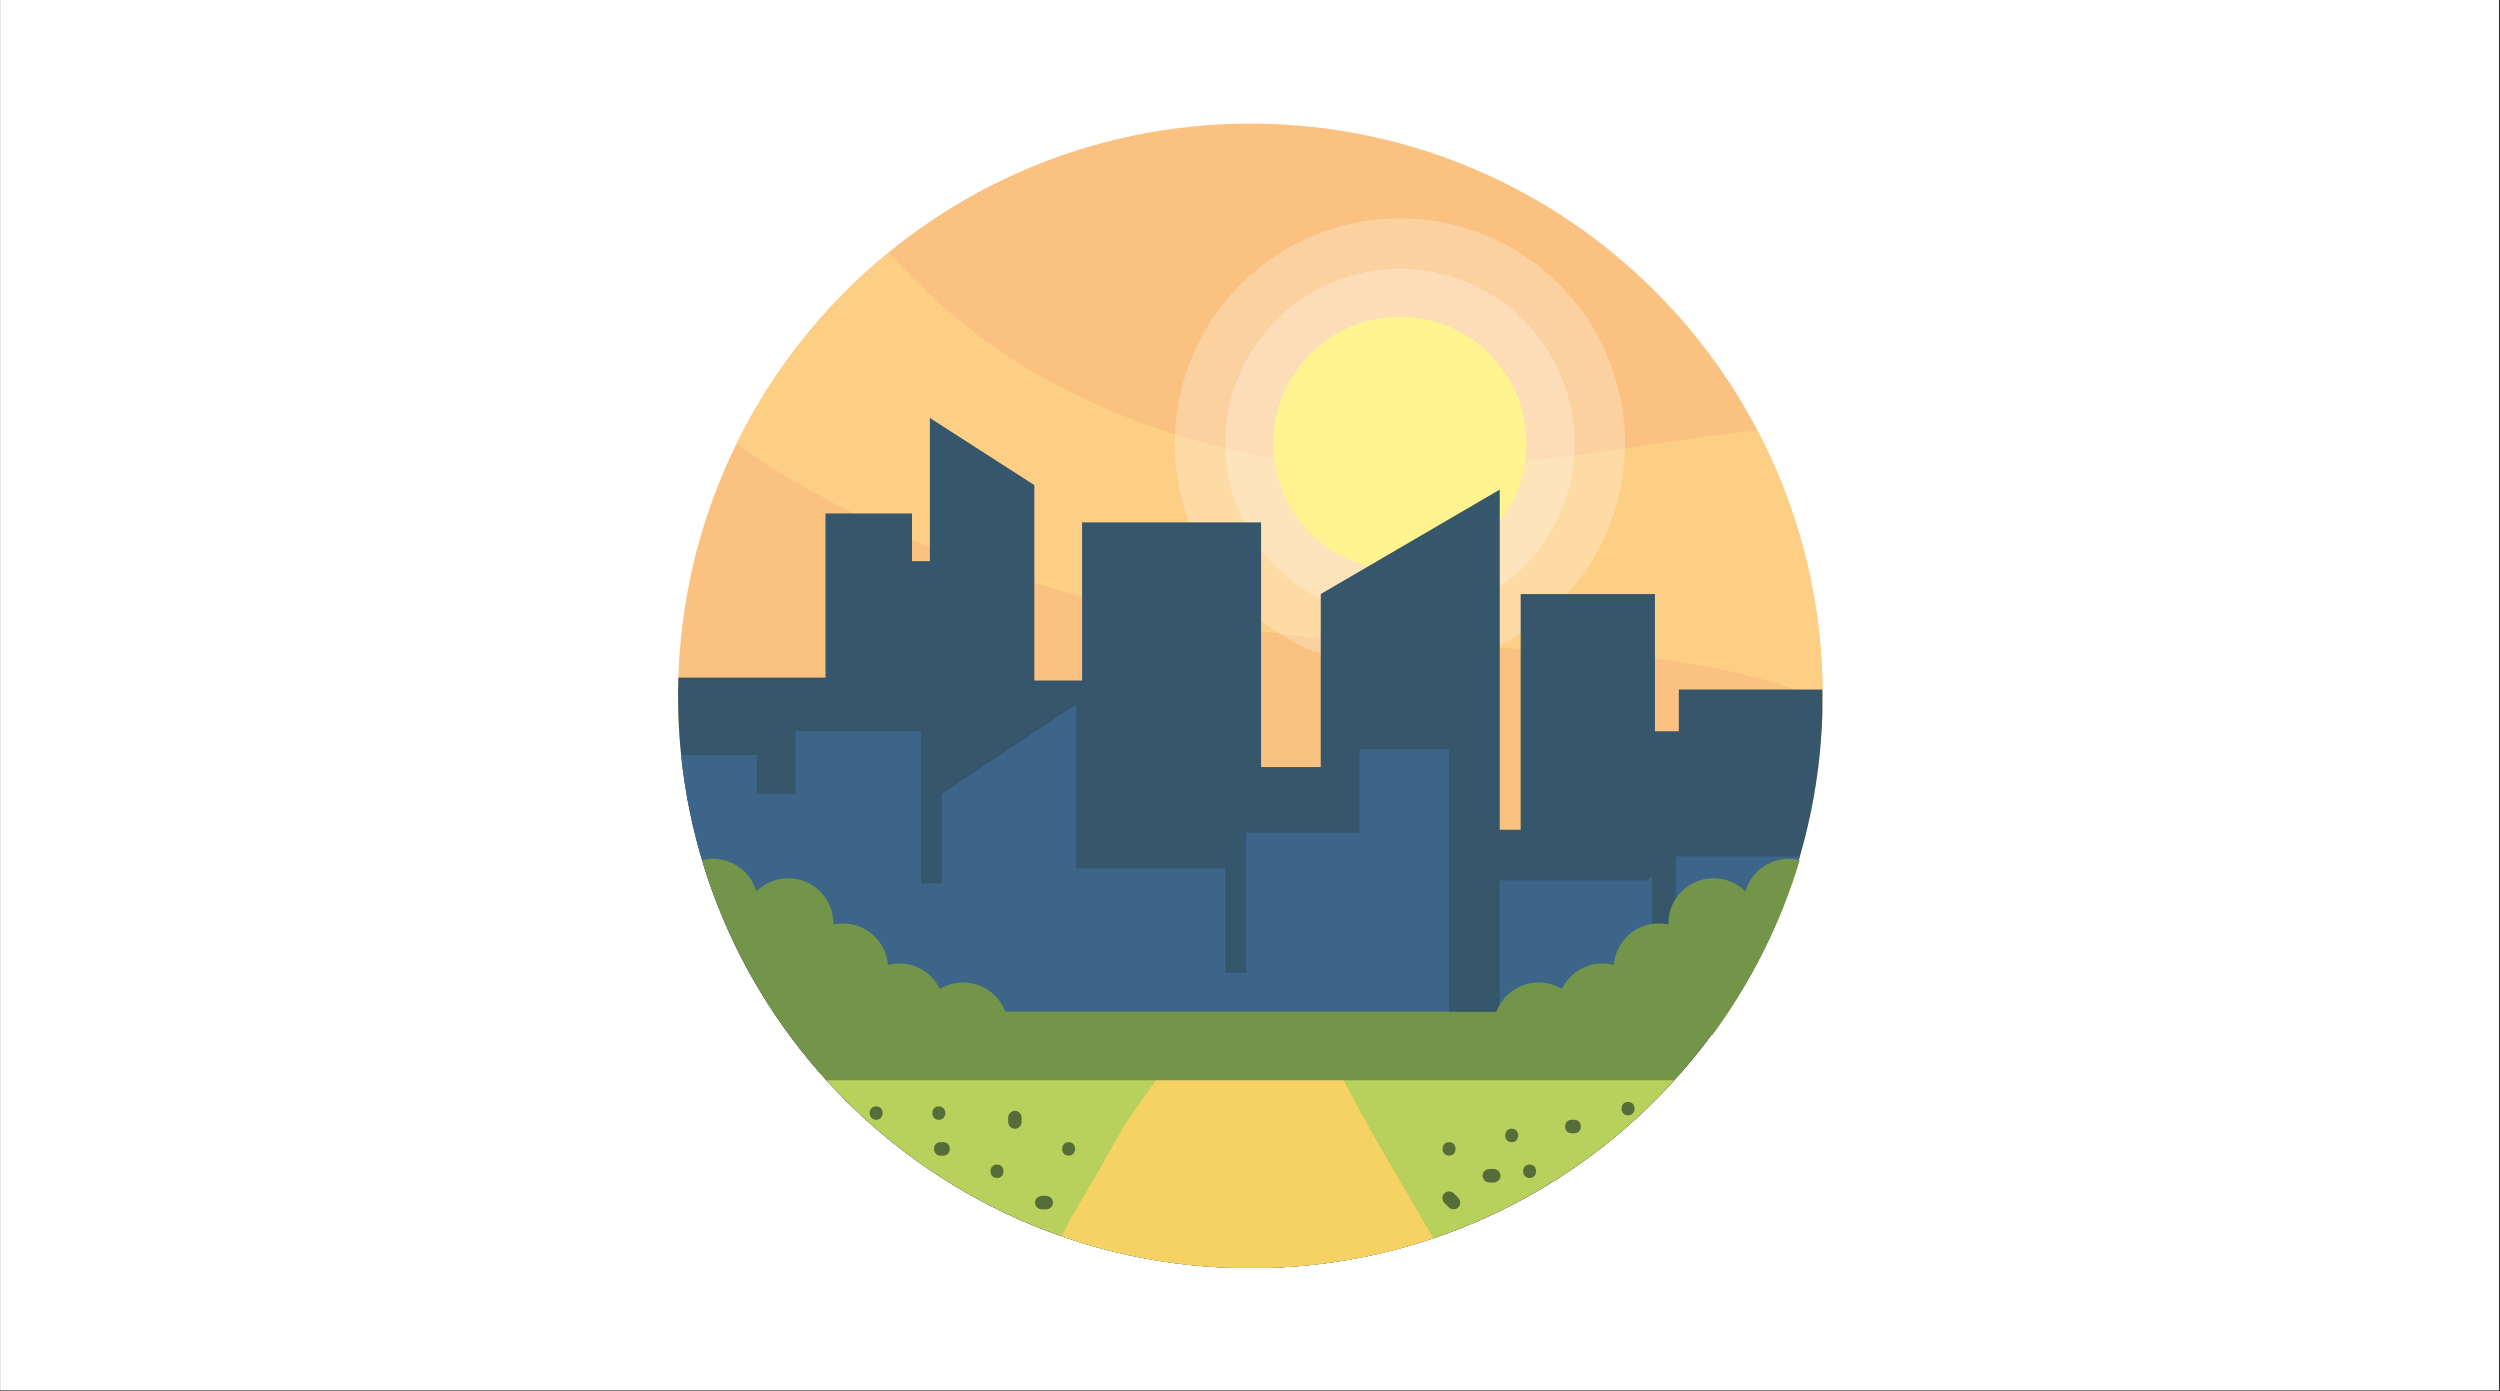
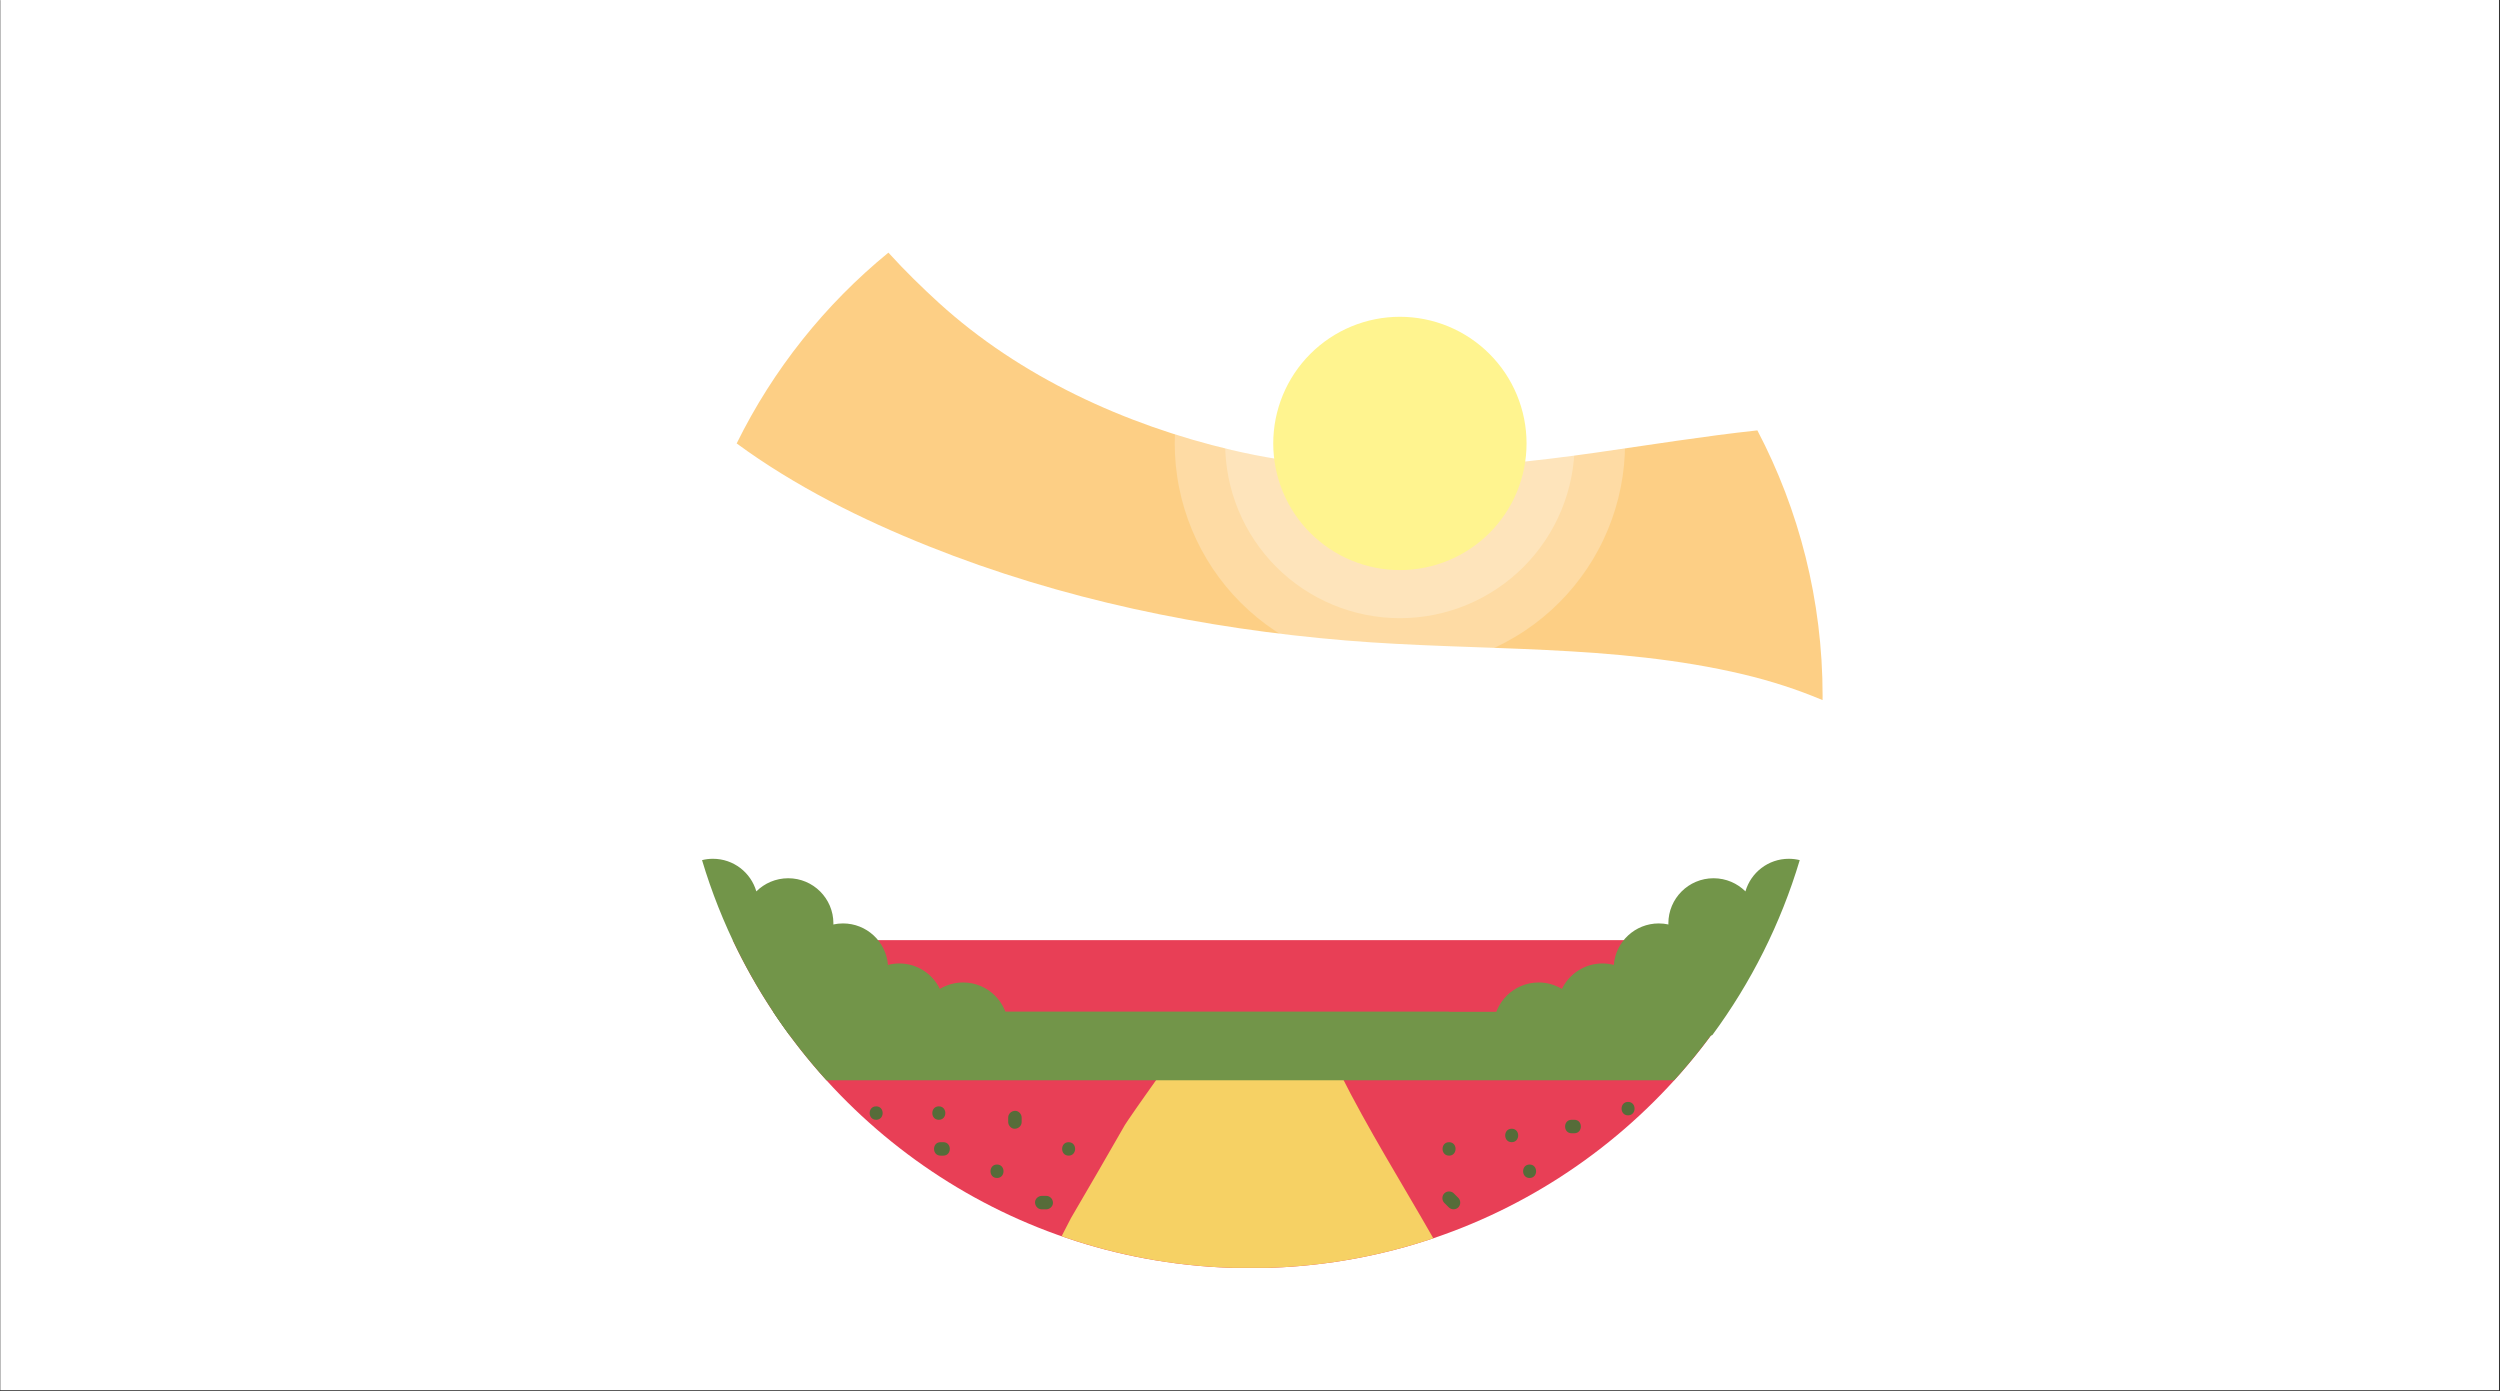
<svg xmlns="http://www.w3.org/2000/svg" width="1037" zoomAndPan="magnify" viewBox="0 0 777.75 432.75" height="577" preserveAspectRatio="xMidYMid meet" version="1.0">
  <rect x="0" y="0" width="777.75" height="432.75" fill="#333333" stroke="none" />
  <defs>
    <clipPath id="136ebd8f26">
      <path d="M 0.102 0 L 777.402 0 L 777.402 432.5 L 0.102 432.5 Z M 0.102 0 " clip-rule="nonzero" />
    </clipPath>
    <clipPath id="dbfc63b68e">
      <path d="M 210.898 38.398 L 566.941 38.398 L 566.941 394.441 L 210.898 394.441 Z M 210.898 38.398 " clip-rule="nonzero" />
    </clipPath>
    <clipPath id="ef2d04a651">
      <path d="M 229 78 L 566.941 78 L 566.941 218 L 229 218 Z M 229 78 " clip-rule="nonzero" />
    </clipPath>
    <clipPath id="281fcfad8b">
      <path d="M 227 292 L 551 292 L 551 394.441 L 227 394.441 Z M 227 292 " clip-rule="nonzero" />
    </clipPath>
    <clipPath id="9eb9c6d1c2">
      <path d="M 210.898 130 L 566.941 130 L 566.941 394.441 L 210.898 394.441 Z M 210.898 130 " clip-rule="nonzero" />
    </clipPath>
    <clipPath id="644af0bb75">
      <path d="M 211 219 L 560 219 L 560 394.441 L 211 394.441 Z M 211 219 " clip-rule="nonzero" />
    </clipPath>
    <clipPath id="182a3fe6bf">
-       <path d="M 255 333 L 523 333 L 523 394.441 L 255 394.441 Z M 255 333 " clip-rule="nonzero" />
-     </clipPath>
+       </clipPath>
    <clipPath id="ebb1d70b2b">
      <path d="M 330 333 L 446 333 L 446 394.441 L 330 394.441 Z M 330 333 " clip-rule="nonzero" />
    </clipPath>
  </defs>
  <g clip-path="url(#136ebd8f26)">
    <path fill="#ffffff" d="M 0.102 0 L 777.402 0 L 777.402 432.5 L 0.102 432.5 Z M 0.102 0 " fill-opacity="1" fill-rule="nonzero" />
-     <path fill="#ffffff" d="M 0.102 0 L 777.402 0 L 777.402 432.5 L 0.102 432.5 Z M 0.102 0 " fill-opacity="1" fill-rule="nonzero" />
+     <path fill="#ffffff" d="M 0.102 0 L 777.402 0 L 777.402 432.5 Z M 0.102 0 " fill-opacity="1" fill-rule="nonzero" />
  </g>
  <g clip-path="url(#dbfc63b68e)">
-     <path fill="#fac180" d="M 567.023 216.488 C 567.023 314.816 487.316 394.523 388.988 394.523 C 330.145 394.523 277.973 365.984 245.566 321.988 C 233.59 305.742 224.324 287.391 218.406 267.586 C 213.547 251.395 210.953 234.242 210.953 216.488 C 210.953 118.16 290.66 38.453 388.988 38.453 C 487.316 38.453 567.023 118.16 567.023 216.488 Z M 567.023 216.488 " fill-opacity="1" fill-rule="nonzero" />
-   </g>
+     </g>
  <g clip-path="url(#ef2d04a651)">
    <path fill="#fdcf85" d="M 288.891 169.93 C 330.312 186.496 374.32 195.555 418.703 199.25 C 459.891 202.684 501.973 200.188 542.445 209.816 C 550.934 211.84 559.152 214.492 566.996 217.801 C 566.996 217.367 567.012 216.934 567.012 216.504 C 567.012 186.691 559.668 158.582 546.719 133.891 C 529.984 135.707 513.348 138.398 496.68 140.785 C 458.691 146.215 420.867 148.867 383.141 139.988 C 350.035 132.188 317.348 117.227 292.043 94.184 C 286.977 89.562 281.562 84.316 276.383 78.594 C 256.691 94.688 240.527 114.91 229.18 137.953 C 247.312 151.266 267.953 161.555 288.891 169.93 Z M 288.891 169.93 " fill-opacity="1" fill-rule="nonzero" />
  </g>
  <g clip-path="url(#281fcfad8b)">
    <path fill="#e83f56" d="M 227.953 292.484 C 256.465 352.793 317.852 394.523 388.988 394.523 C 460.129 394.523 521.512 352.793 550.023 292.484 Z M 227.953 292.484 " fill-opacity="1" fill-rule="nonzero" />
  </g>
  <path fill="#ffffff" d="M 489.871 137.953 C 489.871 139.734 489.781 141.508 489.609 143.281 C 489.434 145.055 489.172 146.812 488.824 148.559 C 488.477 150.305 488.047 152.027 487.531 153.734 C 487.012 155.438 486.414 157.109 485.73 158.758 C 485.051 160.402 484.289 162.008 483.453 163.578 C 482.613 165.148 481.699 166.676 480.707 168.156 C 479.719 169.637 478.66 171.062 477.531 172.441 C 476.402 173.816 475.207 175.133 473.949 176.395 C 472.688 177.652 471.371 178.848 469.996 179.977 C 468.617 181.105 467.191 182.164 465.711 183.152 C 464.23 184.141 462.703 185.059 461.133 185.895 C 459.562 186.734 457.957 187.496 456.312 188.176 C 454.668 188.859 452.992 189.457 451.289 189.973 C 449.586 190.492 447.859 190.922 446.113 191.27 C 444.367 191.617 442.609 191.879 440.836 192.055 C 439.062 192.227 437.289 192.316 435.508 192.316 C 433.727 192.316 431.949 192.227 430.18 192.055 C 428.406 191.879 426.648 191.617 424.902 191.27 C 423.156 190.922 421.43 190.492 419.727 189.973 C 418.023 189.457 416.348 188.859 414.703 188.176 C 413.059 187.496 411.453 186.734 409.883 185.895 C 408.312 185.059 406.785 184.141 405.305 183.152 C 403.824 182.164 402.398 181.105 401.02 179.977 C 399.645 178.848 398.328 177.652 397.066 176.395 C 395.809 175.133 394.613 173.816 393.484 172.441 C 392.355 171.062 391.297 169.637 390.309 168.156 C 389.316 166.676 388.402 165.148 387.562 163.578 C 386.727 162.008 385.965 160.402 385.281 158.758 C 384.602 157.109 384.004 155.438 383.484 153.734 C 382.969 152.031 382.535 150.305 382.188 148.559 C 381.844 146.812 381.582 145.055 381.406 143.281 C 381.23 141.508 381.145 139.734 381.145 137.953 C 381.145 136.172 381.23 134.395 381.406 132.625 C 381.582 130.852 381.844 129.094 382.188 127.348 C 382.535 125.602 382.969 123.875 383.484 122.172 C 384.004 120.469 384.602 118.793 385.281 117.148 C 385.965 115.504 386.727 113.895 387.562 112.324 C 388.402 110.754 389.316 109.23 390.309 107.75 C 391.297 106.27 392.355 104.84 393.484 103.465 C 394.613 102.09 395.809 100.77 397.066 99.512 C 398.328 98.254 399.645 97.059 401.02 95.93 C 402.398 94.801 403.824 93.742 405.305 92.75 C 406.785 91.762 408.312 90.848 409.883 90.008 C 411.453 89.168 413.059 88.41 414.703 87.727 C 416.348 87.047 418.023 86.449 419.727 85.93 C 421.43 85.414 423.156 84.98 424.902 84.633 C 426.648 84.285 428.406 84.027 430.18 83.852 C 431.949 83.676 433.727 83.59 435.508 83.59 C 437.289 83.59 439.062 83.676 440.836 83.852 C 442.609 84.027 444.367 84.285 446.113 84.633 C 447.859 84.98 449.586 85.414 451.289 85.93 C 452.992 86.449 454.668 87.047 456.312 87.727 C 457.957 88.41 459.562 89.168 461.133 90.008 C 462.703 90.848 464.23 91.762 465.711 92.75 C 467.191 93.742 468.617 94.801 469.996 95.93 C 471.371 97.059 472.688 98.254 473.949 99.512 C 475.207 100.77 476.402 102.09 477.531 103.465 C 478.66 104.84 479.719 106.27 480.707 107.75 C 481.699 109.23 482.613 110.754 483.453 112.324 C 484.289 113.895 485.051 115.504 485.73 117.148 C 486.414 118.793 487.012 120.469 487.531 122.172 C 488.047 123.875 488.477 125.602 488.824 127.348 C 489.172 129.094 489.434 130.852 489.609 132.625 C 489.781 134.395 489.871 136.172 489.871 137.953 Z M 489.871 137.953 " fill-opacity="0.25" fill-rule="nonzero" />
  <path fill="#ffffff" d="M 505.559 137.953 C 505.559 139.098 505.531 140.246 505.473 141.391 C 505.418 142.535 505.332 143.676 505.223 144.82 C 505.109 145.961 504.969 147.098 504.801 148.23 C 504.633 149.363 504.438 150.492 504.211 151.617 C 503.988 152.742 503.738 153.859 503.457 154.973 C 503.18 156.086 502.875 157.191 502.543 158.285 C 502.207 159.383 501.848 160.473 501.465 161.551 C 501.078 162.633 500.664 163.699 500.227 164.758 C 499.785 165.82 499.324 166.867 498.832 167.902 C 498.344 168.938 497.828 169.961 497.285 170.973 C 496.746 171.984 496.18 172.98 495.594 173.965 C 495.004 174.949 494.391 175.918 493.754 176.871 C 493.117 177.824 492.457 178.762 491.773 179.68 C 491.09 180.602 490.383 181.504 489.656 182.391 C 488.93 183.277 488.18 184.145 487.41 184.996 C 486.641 185.844 485.852 186.676 485.039 187.484 C 484.23 188.297 483.398 189.086 482.551 189.855 C 481.699 190.625 480.832 191.375 479.945 192.102 C 479.062 192.828 478.156 193.535 477.238 194.219 C 476.316 194.898 475.379 195.559 474.426 196.195 C 473.473 196.836 472.504 197.445 471.52 198.035 C 470.539 198.625 469.539 199.191 468.527 199.73 C 467.52 200.273 466.496 200.785 465.457 201.277 C 464.422 201.766 463.375 202.23 462.316 202.672 C 461.254 203.109 460.188 203.523 459.105 203.906 C 458.027 204.293 456.938 204.652 455.844 204.988 C 454.746 205.32 453.641 205.625 452.527 205.902 C 451.418 206.184 450.297 206.434 449.172 206.656 C 448.051 206.879 446.922 207.078 445.785 207.246 C 444.652 207.414 443.516 207.555 442.375 207.664 C 441.234 207.777 440.09 207.863 438.945 207.918 C 437.801 207.977 436.652 208.004 435.508 208.004 C 434.359 208.004 433.215 207.977 432.07 207.918 C 430.926 207.863 429.781 207.777 428.641 207.664 C 427.5 207.555 426.363 207.414 425.23 207.246 C 424.094 207.078 422.965 206.879 421.84 206.656 C 420.719 206.434 419.598 206.184 418.488 205.902 C 417.375 205.625 416.27 205.32 415.172 204.988 C 414.074 204.652 412.988 204.293 411.91 203.906 C 410.828 203.523 409.758 203.109 408.699 202.672 C 407.641 202.23 406.594 201.766 405.559 201.277 C 404.52 200.785 403.496 200.273 402.484 199.73 C 401.477 199.191 400.477 198.625 399.496 198.035 C 398.512 197.445 397.543 196.836 396.59 196.195 C 395.637 195.559 394.699 194.898 393.777 194.219 C 392.859 193.535 391.953 192.828 391.066 192.102 C 390.184 191.375 389.312 190.625 388.465 189.855 C 387.613 189.086 386.785 188.297 385.973 187.484 C 385.164 186.676 384.375 185.844 383.605 184.996 C 382.832 184.145 382.086 183.277 381.359 182.391 C 380.629 181.504 379.926 180.602 379.242 179.68 C 378.559 178.762 377.898 177.824 377.262 176.871 C 376.625 175.918 376.012 174.949 375.422 173.965 C 374.832 172.98 374.27 171.984 373.73 170.973 C 373.188 169.961 372.672 168.938 372.184 167.902 C 371.691 166.867 371.227 165.82 370.789 164.758 C 370.352 163.699 369.938 162.633 369.551 161.551 C 369.164 160.473 368.805 159.383 368.473 158.285 C 368.141 157.191 367.836 156.086 367.555 154.973 C 367.277 153.859 367.027 152.742 366.805 151.617 C 366.578 150.496 366.383 149.363 366.215 148.23 C 366.047 147.098 365.906 145.961 365.793 144.82 C 365.684 143.676 365.598 142.535 365.543 141.391 C 365.484 140.246 365.457 139.098 365.457 137.953 C 365.457 136.805 365.484 135.66 365.543 134.516 C 365.598 133.371 365.684 132.227 365.793 131.086 C 365.906 129.945 366.047 128.809 366.215 127.676 C 366.383 126.539 366.578 125.41 366.805 124.285 C 367.027 123.16 367.277 122.043 367.555 120.93 C 367.836 119.82 368.141 118.715 368.473 117.617 C 368.805 116.52 369.164 115.434 369.551 114.352 C 369.938 113.273 370.352 112.203 370.789 111.145 C 371.227 110.086 371.691 109.039 372.184 108.004 C 372.672 106.965 373.188 105.941 373.73 104.93 C 374.27 103.918 374.832 102.922 375.422 101.938 C 376.012 100.957 376.625 99.988 377.262 99.035 C 377.898 98.082 378.559 97.145 379.242 96.223 C 379.926 95.301 380.629 94.398 381.359 93.512 C 382.086 92.625 382.832 91.758 383.605 90.91 C 384.375 90.059 385.164 89.23 385.973 88.418 C 386.785 87.609 387.613 86.82 388.465 86.047 C 389.312 85.277 390.184 84.531 391.066 83.801 C 391.953 83.074 392.859 82.371 393.777 81.688 C 394.699 81.004 395.637 80.344 396.59 79.707 C 397.543 79.07 398.512 78.457 399.496 77.867 C 400.477 77.277 401.477 76.715 402.484 76.172 C 403.496 75.633 404.52 75.117 405.559 74.629 C 406.594 74.137 407.641 73.672 408.699 73.234 C 409.758 72.797 410.828 72.383 411.91 71.996 C 412.988 71.609 414.074 71.25 415.172 70.918 C 416.27 70.586 417.375 70.281 418.488 70 C 419.598 69.723 420.719 69.473 421.84 69.246 C 422.965 69.023 424.094 68.828 425.23 68.66 C 426.363 68.492 427.5 68.352 428.641 68.238 C 429.781 68.125 430.926 68.043 432.07 67.988 C 433.215 67.93 434.359 67.902 435.508 67.902 C 436.652 67.902 437.801 67.93 438.945 67.988 C 440.09 68.043 441.234 68.125 442.375 68.238 C 443.516 68.352 444.652 68.492 445.785 68.66 C 446.922 68.828 448.051 69.023 449.172 69.246 C 450.297 69.473 451.418 69.723 452.527 70 C 453.641 70.281 454.746 70.586 455.844 70.918 C 456.938 71.25 458.027 71.609 459.105 71.996 C 460.188 72.383 461.254 72.797 462.316 73.234 C 463.375 73.672 464.422 74.137 465.457 74.629 C 466.496 75.117 467.52 75.633 468.527 76.172 C 469.539 76.715 470.539 77.277 471.52 77.867 C 472.504 78.457 473.473 79.07 474.426 79.707 C 475.379 80.344 476.316 81.004 477.238 81.688 C 478.156 82.371 479.062 83.074 479.945 83.801 C 480.832 84.531 481.699 85.277 482.551 86.047 C 483.398 86.816 484.23 87.609 485.039 88.418 C 485.852 89.23 486.641 90.059 487.41 90.91 C 488.18 91.758 488.93 92.625 489.656 93.512 C 490.383 94.398 491.09 95.301 491.773 96.223 C 492.457 97.145 493.117 98.082 493.754 99.035 C 494.391 99.988 495.004 100.957 495.594 101.938 C 496.18 102.922 496.746 103.918 497.285 104.93 C 497.828 105.941 498.344 106.965 498.832 108.004 C 499.324 109.039 499.785 110.086 500.227 111.145 C 500.664 112.203 501.078 113.273 501.465 114.352 C 501.848 115.434 502.207 116.52 502.543 117.617 C 502.875 118.715 503.18 119.82 503.457 120.93 C 503.738 122.043 503.988 123.16 504.211 124.285 C 504.438 125.41 504.633 126.539 504.801 127.676 C 504.969 128.809 505.109 129.945 505.223 131.086 C 505.332 132.227 505.418 133.371 505.473 134.516 C 505.531 135.66 505.559 136.805 505.559 137.953 Z M 505.559 137.953 " fill-opacity="0.25" fill-rule="nonzero" />
  <path fill="#fff48f" d="M 474.91 137.953 C 474.91 139.242 474.844 140.531 474.719 141.812 C 474.594 143.098 474.402 144.375 474.152 145.641 C 473.898 146.906 473.586 148.156 473.211 149.391 C 472.836 150.625 472.402 151.84 471.91 153.031 C 471.414 154.223 470.863 155.387 470.258 156.527 C 469.648 157.664 468.984 158.77 468.27 159.844 C 467.551 160.914 466.785 161.949 465.965 162.949 C 465.145 163.945 464.281 164.902 463.367 165.812 C 462.457 166.727 461.5 167.59 460.504 168.41 C 459.504 169.227 458.469 169.996 457.398 170.711 C 456.324 171.43 455.219 172.094 454.082 172.699 C 452.941 173.309 451.777 173.859 450.586 174.355 C 449.395 174.848 448.18 175.281 446.945 175.656 C 445.711 176.031 444.461 176.344 443.195 176.598 C 441.93 176.848 440.652 177.035 439.371 177.164 C 438.086 177.289 436.797 177.352 435.508 177.352 C 434.219 177.352 432.93 177.289 431.645 177.164 C 430.363 177.035 429.086 176.848 427.82 176.598 C 426.555 176.344 425.305 176.031 424.07 175.656 C 422.836 175.281 421.621 174.848 420.43 174.355 C 419.238 173.859 418.07 173.309 416.934 172.699 C 415.797 172.094 414.691 171.43 413.617 170.715 C 412.543 169.996 411.508 169.227 410.512 168.41 C 409.516 167.59 408.559 166.727 407.648 165.812 C 406.734 164.902 405.867 163.945 405.051 162.949 C 404.23 161.949 403.465 160.914 402.746 159.844 C 402.031 158.77 401.367 157.664 400.758 156.527 C 400.152 155.387 399.602 154.223 399.105 153.031 C 398.613 151.84 398.18 150.625 397.805 149.391 C 397.43 148.156 397.117 146.906 396.863 145.641 C 396.613 144.375 396.422 143.098 396.297 141.812 C 396.172 140.531 396.105 139.242 396.105 137.953 C 396.105 136.66 396.172 135.375 396.297 134.09 C 396.422 132.805 396.613 131.531 396.863 130.266 C 397.117 129 397.43 127.75 397.805 126.516 C 398.18 125.281 398.613 124.066 399.105 122.875 C 399.602 121.684 400.152 120.516 400.758 119.379 C 401.367 118.242 402.031 117.137 402.746 116.062 C 403.465 114.988 404.23 113.953 405.051 112.957 C 405.867 111.961 406.734 111.004 407.648 110.094 C 408.559 109.18 409.516 108.312 410.512 107.496 C 411.508 106.676 412.543 105.91 413.617 105.191 C 414.691 104.477 415.797 103.812 416.934 103.203 C 418.07 102.598 419.238 102.043 420.43 101.551 C 421.621 101.059 422.836 100.621 424.07 100.25 C 425.305 99.875 426.555 99.559 427.82 99.309 C 429.086 99.059 430.363 98.867 431.645 98.742 C 432.93 98.613 434.219 98.551 435.508 98.551 C 436.797 98.551 438.086 98.613 439.371 98.742 C 440.652 98.867 441.93 99.059 443.195 99.309 C 444.461 99.559 445.711 99.875 446.945 100.25 C 448.18 100.621 449.395 101.059 450.586 101.551 C 451.777 102.043 452.941 102.598 454.082 103.203 C 455.219 103.812 456.324 104.477 457.398 105.191 C 458.469 105.91 459.504 106.676 460.504 107.496 C 461.5 108.312 462.457 109.18 463.367 110.094 C 464.281 111.004 465.145 111.961 465.965 112.957 C 466.785 113.953 467.551 114.988 468.27 116.062 C 468.984 117.137 469.648 118.242 470.258 119.379 C 470.863 120.516 471.414 121.684 471.91 122.875 C 472.402 124.066 472.836 125.281 473.211 126.516 C 473.586 127.75 473.898 129 474.152 130.266 C 474.402 131.531 474.594 132.805 474.719 134.09 C 474.844 135.375 474.91 136.66 474.91 137.953 Z M 474.91 137.953 " fill-opacity="1" fill-rule="nonzero" />
  <g clip-path="url(#9eb9c6d1c2)">
-     <path fill="#36566c" d="M 566.996 214.508 L 522.277 214.508 L 522.277 227.5 L 514.852 227.5 L 514.852 184.805 L 473.078 184.805 L 473.078 258.137 L 466.574 258.137 L 466.574 152.312 L 410.887 184.805 L 410.887 238.637 L 392.324 238.637 L 392.324 162.516 L 336.637 162.516 L 336.637 211.715 L 321.785 211.715 L 321.785 150.918 L 289.293 130.039 L 289.293 174.59 L 283.727 174.59 L 283.727 159.738 L 256.801 159.738 L 256.801 210.793 L 211.051 210.793 C 210.996 212.68 210.953 214.578 210.953 216.488 C 210.953 314.816 290.66 394.523 388.988 394.523 C 487.316 394.523 567.023 314.816 567.023 216.488 C 567.023 215.832 567.012 215.176 566.996 214.508 Z M 566.996 214.508 " fill-opacity="1" fill-rule="nonzero" />
-   </g>
+     </g>
  <g clip-path="url(#644af0bb75)">
-     <path fill="#3c6589" d="M 521.344 266.496 L 521.344 299.91 L 513.918 299.91 L 513.918 272.988 L 512.984 272.988 L 512.984 273.922 L 466.574 273.922 L 466.574 314.762 L 450.789 314.762 L 450.789 233.07 L 422.945 233.07 L 422.945 259.059 L 387.676 259.059 L 387.676 302.688 L 381.172 302.688 L 381.172 270.195 L 334.766 270.195 L 334.766 293.406 L 334.766 219.141 L 292.992 246.984 L 292.992 274.828 L 286.488 274.828 L 286.488 227.488 L 247.508 227.488 L 247.508 246.984 L 235.434 246.984 L 235.434 234.91 L 211.902 234.91 C 221.129 324.57 296.887 394.496 388.988 394.496 C 469.953 394.496 538.289 340.441 559.895 266.469 L 521.344 266.469 Z M 521.344 266.496 " fill-opacity="1" fill-rule="nonzero" />
-   </g>
+     </g>
  <g clip-path="url(#182a3fe6bf)">
    <path fill="#b8d15c" d="M 255.027 333.754 C 287.66 371.008 335.574 394.523 388.988 394.523 C 442.402 394.523 490.316 370.992 522.949 333.754 Z M 255.027 333.754 " fill-opacity="1" fill-rule="nonzero" />
  </g>
  <g clip-path="url(#ebb1d70b2b)">
    <path fill="#f6d164" d="M 416.82 333.754 L 361.27 333.754 C 357.809 338.668 354.293 343.539 350.914 348.523 C 350.594 348.996 350.285 349.484 349.965 349.961 C 344.426 359.66 338.812 369.32 333.176 378.949 C 332.211 380.832 331.234 382.703 330.27 384.586 C 348.652 391.008 368.418 394.523 388.988 394.523 C 408.891 394.523 428.039 391.258 445.906 385.23 C 436.137 368.09 425.641 351.371 416.82 333.754 Z M 416.82 333.754 " fill-opacity="1" fill-rule="nonzero" />
  </g>
  <path fill="#729549" d="M 520.828 336.074 C 526.883 329.402 532.438 322.254 537.438 314.719 L 466.574 314.719 L 466.574 314.762 L 450.789 314.762 L 450.789 314.719 L 240.484 314.719 C 245.48 322.254 251.039 329.387 257.094 336.074 Z M 520.828 336.074 " fill-opacity="1" fill-rule="nonzero" />
  <path fill="#729549" d="M 313.676 319.699 C 313.676 327.461 307.383 333.754 299.621 333.754 C 294.055 333.754 289.266 330.504 286.992 325.828 C 284.871 327.098 282.414 327.84 279.762 327.84 C 272.379 327.84 266.348 322.145 265.762 314.914 C 265.316 315.039 264.867 315.125 264.406 315.191 C 262.188 320.023 257.316 323.387 251.652 323.387 C 249.473 323.387 247.41 322.883 245.566 321.988 C 233.59 305.742 224.324 287.391 218.406 267.586 C 219.496 267.305 220.625 267.168 221.797 267.168 C 228.203 267.168 233.605 271.453 235.293 277.312 C 237.832 274.789 241.336 273.223 245.219 273.223 C 252.977 273.223 259.273 279.504 259.273 287.277 C 259.273 287.391 259.258 287.488 259.242 287.602 C 260.223 287.391 261.211 287.277 262.246 287.277 C 269.629 287.277 275.672 292.961 276.242 300.188 C 277.375 299.895 278.547 299.73 279.762 299.73 C 285.328 299.73 290.117 302.965 292.391 307.656 C 294.512 306.387 296.969 305.645 299.621 305.645 C 307.383 305.645 313.676 311.941 313.676 319.699 Z M 313.676 319.699 " fill-opacity="1" fill-rule="nonzero" />
  <path fill="#729549" d="M 464.621 319.699 C 464.621 327.461 470.918 333.754 478.676 333.754 C 484.246 333.754 489.031 330.504 491.309 325.828 C 493.43 327.098 495.887 327.84 498.539 327.84 C 505.922 327.84 511.949 322.145 512.535 314.914 C 512.984 315.039 513.43 315.125 513.891 315.191 C 516.109 320.023 520.98 323.387 526.648 323.387 C 528.824 323.387 530.891 322.883 532.73 321.988 C 544.707 305.742 553.977 287.391 559.895 267.586 C 558.805 267.305 557.672 267.168 556.5 267.168 C 550.094 267.168 544.695 271.453 543.004 277.312 C 540.465 274.789 536.961 273.223 533.082 273.223 C 525.32 273.223 519.027 279.504 519.027 287.277 C 519.027 287.391 519.039 287.488 519.055 287.602 C 518.078 287.391 517.086 287.277 516.055 287.277 C 508.672 287.277 502.629 292.961 502.055 300.188 C 500.926 299.895 499.75 299.73 498.539 299.73 C 492.969 299.73 488.18 302.965 485.906 307.656 C 483.785 306.387 481.328 305.645 478.676 305.645 C 470.918 305.645 464.621 311.941 464.621 319.699 Z M 464.621 319.699 " fill-opacity="1" fill-rule="nonzero" />
  <path fill="#566c39" d="M 272.574 348.367 C 275.266 348.367 275.266 344.184 272.574 344.184 C 269.879 344.184 269.879 348.367 272.574 348.367 Z M 272.574 348.367 " fill-opacity="1" fill-rule="nonzero" />
  <path fill="#566c39" d="M 292.07 348.367 C 294.766 348.367 294.766 344.184 292.07 344.184 C 289.379 344.184 289.363 348.367 292.07 348.367 Z M 292.07 348.367 " fill-opacity="1" fill-rule="nonzero" />
  <path fill="#566c39" d="M 293.465 355.332 C 293.172 355.332 292.895 355.332 292.602 355.332 C 289.906 355.332 289.906 359.52 292.602 359.52 C 292.895 359.52 293.172 359.52 293.465 359.52 C 296.16 359.52 296.16 355.332 293.465 355.332 C 293.172 355.332 292.895 355.332 292.602 355.332 C 289.906 355.332 289.906 359.52 292.602 359.52 C 292.895 359.52 293.172 359.52 293.465 359.52 C 296.16 359.52 296.16 355.332 293.465 355.332 Z M 293.465 355.332 " fill-opacity="1" fill-rule="nonzero" />
  <path fill="#566c39" d="M 313.648 347.672 C 313.648 348.133 313.648 348.605 313.648 349.066 C 313.648 350.156 314.613 351.215 315.742 351.16 C 316.871 351.105 317.836 350.238 317.836 349.066 C 317.836 348.605 317.836 348.133 317.836 347.672 C 317.836 346.582 316.871 345.523 315.742 345.578 C 314.613 345.633 313.648 346.5 313.648 347.672 Z M 313.648 347.672 " fill-opacity="1" fill-rule="nonzero" />
  <path fill="#566c39" d="M 310.172 366.473 C 312.867 366.473 312.867 362.285 310.172 362.285 C 307.48 362.285 307.465 366.473 310.172 366.473 Z M 310.172 366.473 " fill-opacity="1" fill-rule="nonzero" />
  <path fill="#566c39" d="M 332.449 359.52 C 335.141 359.52 335.141 355.332 332.449 355.332 C 329.754 355.332 329.754 359.52 332.449 359.52 Z M 332.449 359.52 " fill-opacity="1" fill-rule="nonzero" />
  <path fill="#566c39" d="M 325.484 372.039 C 325.023 372.039 324.551 372.039 324.09 372.039 C 323 372.039 321.938 373.004 321.996 374.133 C 322.051 375.266 322.918 376.227 324.09 376.227 C 324.551 376.227 325.023 376.227 325.484 376.227 C 326.574 376.227 327.633 375.266 327.578 374.133 C 327.523 372.988 326.656 372.039 325.484 372.039 Z M 325.484 372.039 " fill-opacity="1" fill-rule="nonzero" />
  <path fill="#566c39" d="M 453.68 372.652 C 453.219 372.195 452.746 371.719 452.285 371.258 C 451.488 370.461 450.121 370.461 449.324 371.258 C 448.531 372.055 448.531 373.422 449.324 374.219 C 449.785 374.68 450.262 375.152 450.723 375.613 C 451.516 376.41 452.883 376.41 453.68 375.613 C 454.477 374.805 454.477 373.449 453.68 372.652 Z M 453.68 372.652 " fill-opacity="1" fill-rule="nonzero" />
  <path fill="#566c39" d="M 450.805 359.52 C 453.5 359.52 453.5 355.332 450.805 355.332 C 448.109 355.332 448.098 359.52 450.805 359.52 Z M 450.805 359.52 " fill-opacity="1" fill-rule="nonzero" />
  <path fill="#566c39" d="M 470.289 355.332 C 472.98 355.332 472.98 351.145 470.289 351.145 C 467.594 351.145 467.594 355.332 470.289 355.332 Z M 470.289 355.332 " fill-opacity="1" fill-rule="nonzero" />
-   <path fill="#566c39" d="M 464.719 363.68 C 464.258 363.68 463.785 363.68 463.324 363.68 C 462.234 363.68 461.176 364.645 461.23 365.773 C 461.285 366.902 462.152 367.867 463.324 367.867 C 463.785 367.867 464.258 367.867 464.719 367.867 C 465.809 367.867 466.867 366.902 466.812 365.773 C 466.77 364.645 465.891 363.68 464.719 363.68 Z M 464.719 363.68 " fill-opacity="1" fill-rule="nonzero" />
  <path fill="#566c39" d="M 489.785 348.367 C 489.492 348.367 489.215 348.367 488.922 348.367 C 486.227 348.367 486.227 352.555 488.922 352.555 C 489.215 352.555 489.492 352.555 489.785 352.555 C 492.48 352.555 492.48 348.367 489.785 348.367 C 489.492 348.367 489.215 348.367 488.922 348.367 C 486.227 348.367 486.227 352.555 488.922 352.555 C 489.215 352.555 489.492 352.555 489.785 352.555 C 492.48 352.555 492.48 348.367 489.785 348.367 Z M 489.785 348.367 " fill-opacity="1" fill-rule="nonzero" />
  <path fill="#566c39" d="M 506.492 346.988 C 509.188 346.988 509.188 342.801 506.492 342.801 C 503.801 342.801 503.801 346.988 506.492 346.988 Z M 506.492 346.988 " fill-opacity="1" fill-rule="nonzero" />
  <path fill="#566c39" d="M 475.859 366.473 C 478.551 366.473 478.551 362.285 475.859 362.285 C 473.164 362.285 473.164 366.473 475.859 366.473 Z M 475.859 366.473 " fill-opacity="1" fill-rule="nonzero" />
</svg>